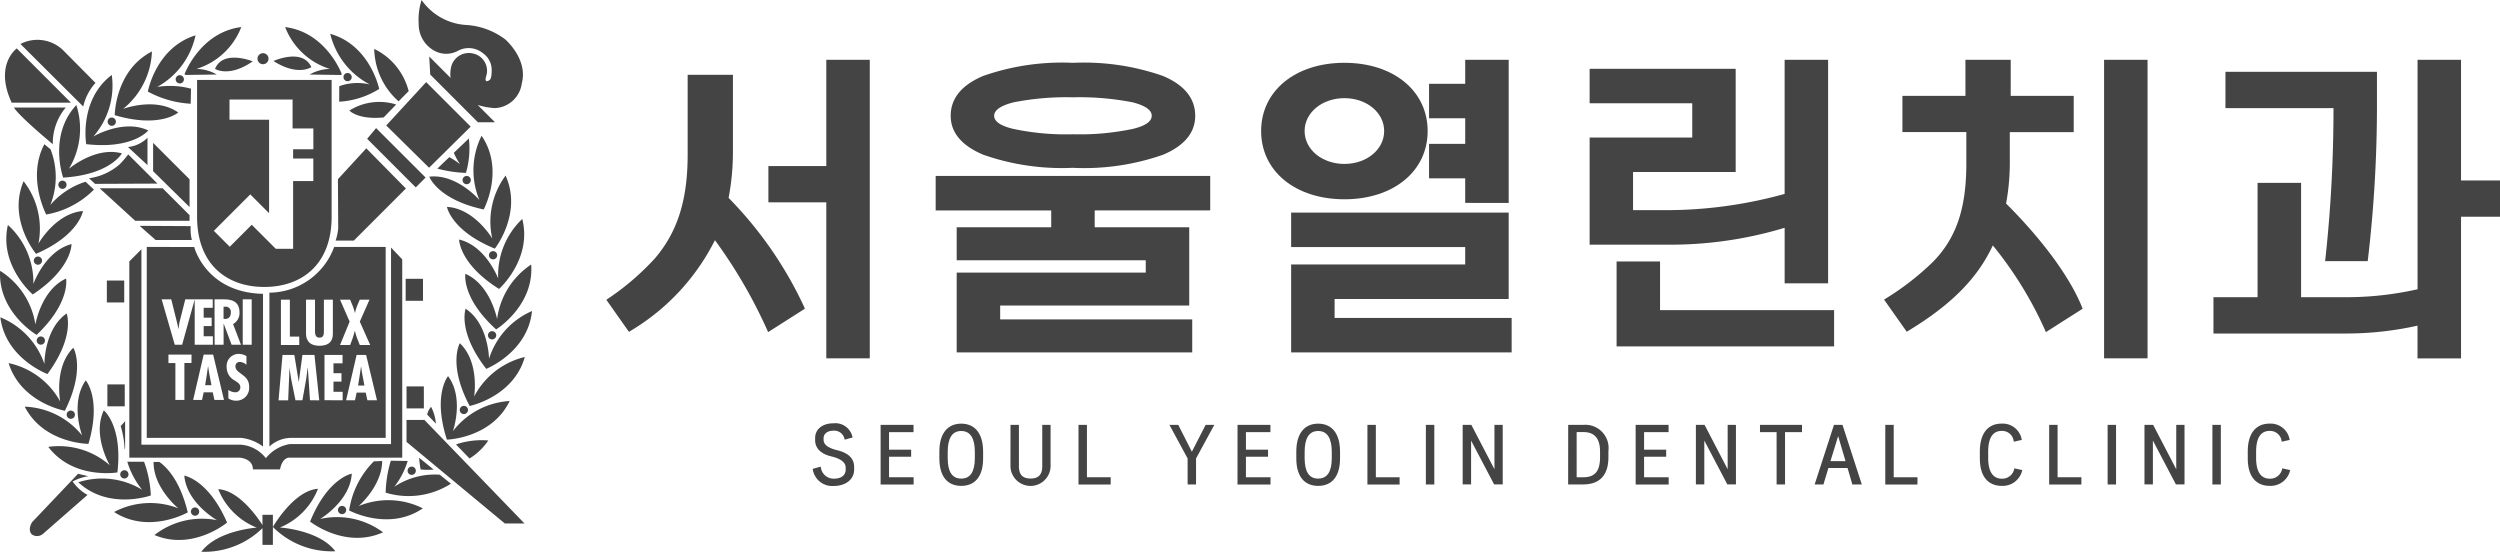
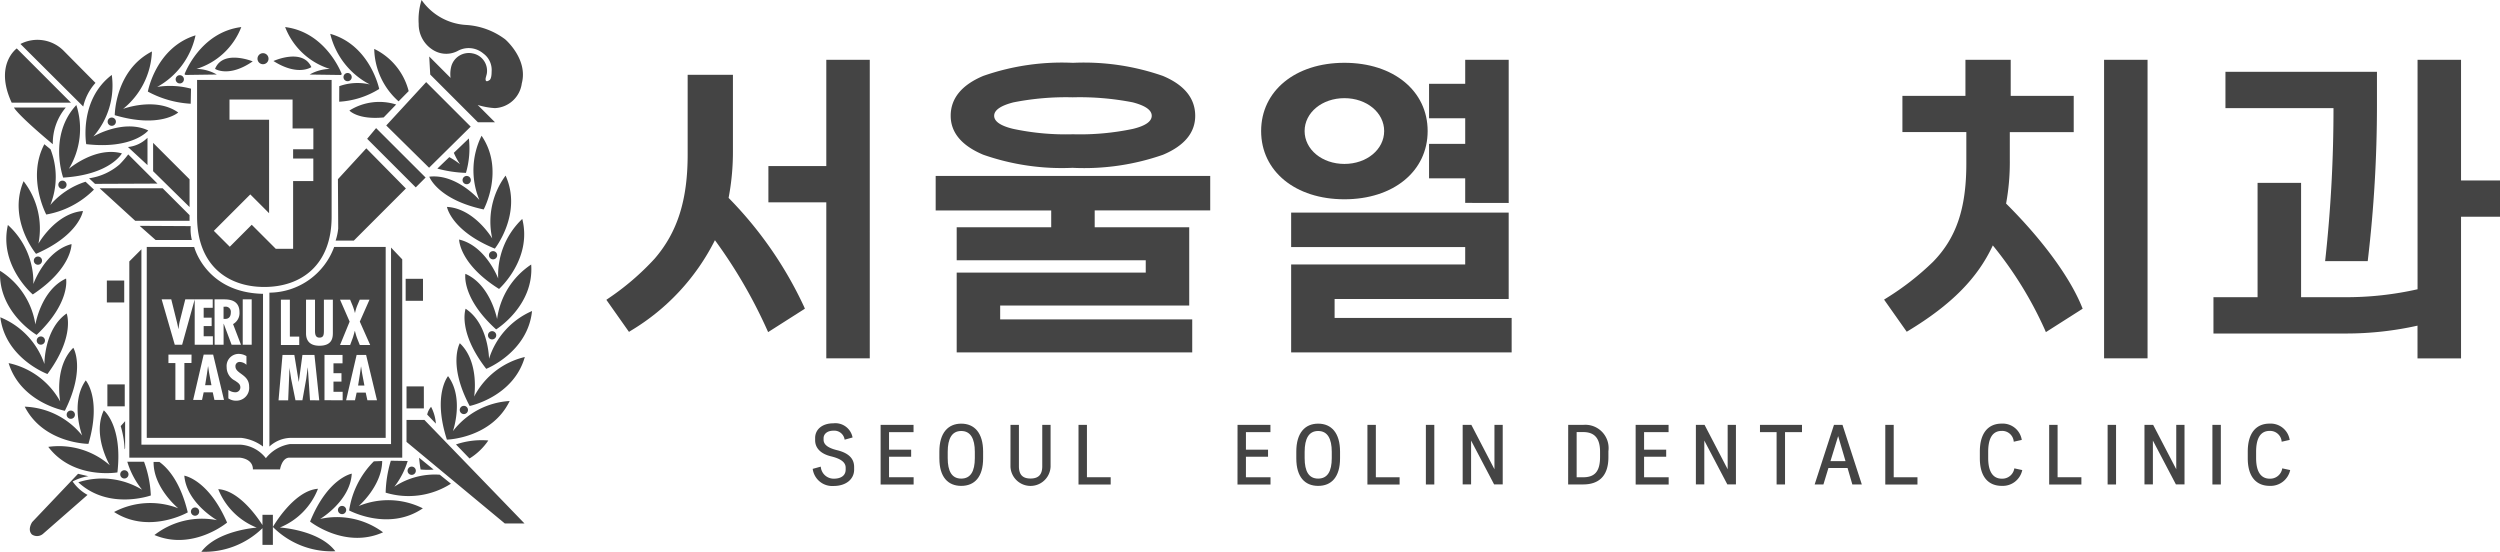
<svg xmlns="http://www.w3.org/2000/svg" width="237.475" height="52.424" viewBox="0 0 237.475 52.424">
  <defs>
    <clipPath id="clip-path">
      <rect id="사각형_5059" data-name="사각형 5059" width="237.475" height="52.424" fill="#444" />
    </clipPath>
  </defs>
  <g id="그룹_6962" data-name="그룹 6962" transform="translate(0 0)">
    <g id="그룹_6961" data-name="그룹 6961" transform="translate(0 0)" clip-path="url(#clip-path)">
      <path id="패스_3084" data-name="패스 3084" d="M11.8,26.647h-1.65v2.086H11.8Zm-7.215,15.8c2.381,3.143,6.569,2.427,6.569,2.427.507-4.451-1.294-5.895-1.294-5.895-1.12,2.362.571,5.217.571,5.217a7.333,7.333,0,0,0-5.846-1.748M8.927,18.012l-.8-.749a7.327,7.327,0,0,0-3.345,2.207A7.185,7.185,0,0,0,4.8,14.181L4.212,13.7c-1.678,3.185.182,6.678.182,6.678a8.46,8.46,0,0,0,4.533-2.37m5.4,29.051a10.456,10.456,0,0,0-.645-3.2h-1.59A7.841,7.841,0,0,0,13.5,46.521a7.328,7.328,0,0,0-6.062-.709c2.892,2.684,6.891,1.251,6.891,1.251m5.878-18.627v.8h-.86v.937h.758v.8h-.758v.972h.874v.8H18.495v-4.3l-1.194,4.3h-.7l-1.246-4.311h.913l.515,2.07a7.087,7.087,0,0,1,.153.737h.014c.044-.252.065-.5.131-.749l.519-2.059Zm1.072,9.556h-.91l-.159-.724h-.863l-.156.724h-.844l1-4.309h.9Zm-.9-9.556h.857c.544,0,1.514.058,1.514,1.235a1.194,1.194,0,0,1-.611,1.113l.751,1.963H22l-.746-1.99h-.015v1.99h-.852Zm2.678,0h.852v4.311h-.852Zm-.631,9.626a1.3,1.3,0,0,1-.734-.218v-.81a1.106,1.106,0,0,0,.646.228.463.463,0,0,0,.493-.468c0-.332-.264-.458-.5-.631a1.417,1.417,0,0,1-.8-1.278,1.147,1.147,0,0,1,1.127-1.269,1.441,1.441,0,0,1,.752.211v.828a.975.975,0,0,0-.616-.273.394.394,0,0,0-.429.421c0,.709,1.3.749,1.3,1.914a1.214,1.214,0,0,1-1.241,1.343m-4.236-3.577h-.673v3.508h-.855V34.485H16v-.8h2.195ZM13.94,23.459V41.594h8.982a4.246,4.246,0,0,1,2.062.823V27.911c-5.439-.119-6.537-4.451-6.537-4.451Zm20.855-9.37L32.1,17.021l.027,4.679a5.382,5.382,0,0,1-.245,1.153h1.729l4.945-4.946ZM11.85,36.512H10.2V38.6H11.85Zm2.694-20.25,3.463,3.406V17.031l-3.463-3.462Zm-2.731,29.19a.392.392,0,1,0-.391-.392.393.393,0,0,0,.391.392m-6.271-27.9a.391.391,0,1,0,.392-.392.393.393,0,0,0-.392.392M11.834,42.6c.016.177.051-.042.051-.042V40.007l-.42.467a8.937,8.937,0,0,1,.369,2.121m6.172-21.622v-.535L15.45,17.883H9.462l3.383,3.09ZM5.016,13.7a5.258,5.258,0,0,1,1.23-3.484H1.328s.208.571,3.688,3.484M.75,21.37c-.878,3.848,2.364,6.6,2.364,6.6,3.738-2.474,3.68-4.784,3.68-4.784-2.525.661-3.624,3.793-3.624,3.793A7.344,7.344,0,0,0,.75,21.37m2.9,1.782a7.347,7.347,0,0,0-1.41-5.94c-1.534,3.637,1.184,6.9,1.184,6.9,4.109-1.786,4.454-4.068,4.454-4.068-2.6.21-4.228,3.1-4.228,3.1m.343,1.612a.39.39,0,1,0-.389.392.39.39,0,0,0,.389-.392M24.025,44.59H26.6s.17-1.119.9-1.119H38.209V24.636l-1.064-1.12V42.18H27.556a3.65,3.65,0,0,0-2.3,1.344,3.329,3.329,0,0,0-2.465-1.287H13.433V23.683l-1.149,1.149V43.471H22.738s1.287.053,1.287,1.119M7.25,9.979C4.567,12.871,6,16.87,6,16.87c4.473-.273,5.579-2.3,5.579-2.3-2.52-.693-5.038,1.47-5.038,1.47a7.343,7.343,0,0,0,.71-6.063M19.868,35.446l-.1-.654H19.76l-.092.654-.182,1.146h.6ZM44.6,43.552a5.875,5.875,0,0,0,1.785-1.711,7.575,7.575,0,0,0-3.073.376ZM47.324,26.46s-1.17-3.107-3.713-3.707c0,0,0,2.31,3.794,4.694,0,0,3.173-2.824,2.205-6.65a7.363,7.363,0,0,0-2.287,5.663m-4.763,9.268s-1.48,1.77-.11,6.034c0,0,4.248-.12,5.964-3.671a7.346,7.346,0,0,0-5.391,2.865s1.1-3.131-.464-5.228m4.66-5.417s-.615-3.264-3.012-4.3c0,0-.4,2.274,2.92,5.28,0,0,3.621-2.228,3.33-6.163a7.357,7.357,0,0,0-3.238,5.178m-2.99-.979s-.79,2.17,1.959,5.709c0,0,3.951-1.565,4.349-5.492a7.341,7.341,0,0,0-4.083,4.537s-.041-3.321-2.224-4.754m2.514,2.914a.392.392,0,1,0-.391-.392.389.389,0,0,0,.391.392m-2.29,6.7a.391.391,0,1,0-.391.393.392.392,0,0,0,.391-.393m-33.1-23.324h.006a5.663,5.663,0,0,1-2.9,1.319l.567.529,5.931-.025L13.116,15.6h0l-.935-.934a9.645,9.645,0,0,1-.824.953M34.3,34.821h-.01l-.092.65-.183,1.15h.6l-.217-1.15ZM21.925,29.679a.484.484,0,0,0-.575-.54h-.115v1.149l.15.006c.387,0,.54-.262.54-.615m8.42,2.391c.415,0,.415-.316.423-.636v-2.97h.851v3.143c0,.457-.052,1.234-1.281,1.234-.794,0-1.268-.371-1.268-1.177v-3.2h.853v2.788c0,.327-.04.818.423.818m2.191,1.642v.8h-.86v.935h.76v.8h-.76v.971h.872v.8H30.823V33.712ZM32.3,28.465h.958l.248.6a5.58,5.58,0,0,1,.207.657h.011a4.288,4.288,0,0,1,.193-.657l.256-.6H35.1l-.922,2.085.988,2.224h-.988l-.273-.685a6.1,6.1,0,0,1-.187-.646H33.7c-.062.217-.114.428-.187.646l-.254.685H32.3l.912-2.224ZM34.9,38.024l-.161-.729h-.862l-.157.729h-.844l1-4.311h.9l1.035,4.311Zm-5.454,0-.206-3.106h-.011l-.139,1.063-.365,2.043h-.657l-.418-2.065L27.507,35v-.081H27.5l-.127,3.106h-.915l.377-4.311h1.124l.416,2.544h.01l.343-2.544h1.142l.454,4.311Zm-2.762-9.559h.851v3.508h.891v.8H26.684ZM25.591,27.8V42.417a3.075,3.075,0,0,1,1.977-.823h9.068V23.459H31.742A6.605,6.605,0,0,1,25.591,27.8M14.01,13.088a3.053,3.053,0,0,1-1.855.877l1.855,1.718ZM21.8,11.376V9.453h5.992V12.2h1.974v1.978H27.843v.88h1.919V17.2H27.843v6.431h-1.65L23.912,21.35l-2.086,2.089-1.513-1.511,3.462-3.462,1.786,1.786V11.376Zm-3.079,9.215c0,4.562,2.858,6.667,6.386,6.667s6.394-2.1,6.394-6.667v-13H18.72s0,8.447,0,13m-5.456.862L14.786,22.8h3.44a4.131,4.131,0,0,1-.111-1.32ZM40.947,38.645a1.635,1.635,0,0,0-.368.736l.825.859a4.086,4.086,0,0,0-.457-1.6M8.4,42.162c1.271-4.3-.256-6.027-.256-6.027-1.511,2.128-.341,5.233-.341,5.233a7.342,7.342,0,0,0-5.453-2.739c1.8,3.512,6.049,3.533,6.049,3.533M8.19,13.693c4.451.509,5.894-1.3,5.894-1.3-2.361-1.12-5.216.573-5.216.573a7.34,7.34,0,0,0,1.75-5.848C7.473,9.5,8.19,13.693,8.19,13.693m9.318,31.488c.214,2.6,3.106,4.23,3.106,4.23a7.361,7.361,0,0,0-5.943,1.41c3.637,1.535,6.9-1.181,6.9-1.181-1.786-4.11-4.068-4.458-4.068-4.458M6.164,39.015c2-4.009.8-5.98.8-5.98-1.861,1.834-1.246,5.1-1.246,5.1a7.341,7.341,0,0,0-4.9-3.644c1.164,3.768,5.345,4.528,5.345,4.528m8.985,4.862-.559,0c-.028,2.462,2.34,4.4,2.34,4.4a7.352,7.352,0,0,0-6.093.353c3.313,2.144,7,.036,7,.036-.719-2.992-1.976-4.277-2.691-4.788M6.9,45.737a4.487,4.487,0,0,1,1.5-.5l-.986-.232-.09.123c.053-.076.09-.123.09-.123L3.059,49.589s-.494.716-.025,1.184a.867.867,0,0,0,1.043-.056l4.237-3.706A4.147,4.147,0,0,1,6.9,45.737M4.506,35.529c2.665-3.6,1.826-5.752,1.826-5.752-2.148,1.485-2.112,4.8-2.112,4.8A7.35,7.35,0,0,0,.031,30.139c.49,3.917,4.475,5.389,4.475,5.389M6.739,9.75,1.592,4.6S-.567,6.141,1.11,9.75ZM9.07,7.874,6.042,4.818a3.507,3.507,0,0,0-4.1-.641L7.907,10.12A4.992,4.992,0,0,1,9.07,7.874M3.489,32.352a.391.391,0,1,0,.391-.393.393.393,0,0,0-.391.393m-.009-.542c3.25-3.087,2.795-5.35,2.795-5.35C3.9,27.548,3.362,30.824,3.362,30.824a7.349,7.349,0,0,0-3.354-5.1c-.2,3.941,3.472,6.087,3.472,6.087m2.853,7.583A.392.392,0,1,0,6.724,39a.392.392,0,0,0-.392.39m32.775,5.718a.392.392,0,1,0-.391-.393.39.39,0,0,0,.391.393m2.08-.507L39.81,43.48c.031.35.074.723.142,1.117a7.276,7.276,0,0,0,1.236.008M45.04,37.67s.538-3.276-1.362-5.067c0,0-1.158,2,.935,5.961,0,0,4.164-.855,5.238-4.652A7.344,7.344,0,0,0,45.04,37.67M18.92,48.6a.392.392,0,1,0-.391.39.392.392,0,0,0,.391-.39m18.537-2.364a7.592,7.592,0,0,0,1.268-2.446l-1.6-.027a11.4,11.4,0,0,0-.492,3.034,7.477,7.477,0,0,0,6.2-.85l-1.061-.855a6.963,6.963,0,0,0-4.317,1.144m1.159-6.348v2.087l9.339,7.75h1.869L40.315,39.89ZM24.931,48.9v.978c-.451-.712-2.21-3.288-4.2-3.414a6.52,6.52,0,0,0,3.655,3.655s-3.736.248-5.261,2.293a7.892,7.892,0,0,0,5.806-2.241v1.589h.99V48.9Zm1.65,1.209a6.511,6.511,0,0,0,3.624-3.68c-2.306.162-4.284,3.626-4.284,3.626a7.877,7.877,0,0,0,5.934,2.308c-1.537-2.034-5.274-2.255-5.274-2.255m3.833-.815s2.856-1.693,3-4.3c0,0-2.272.4-3.959,4.552,0,0,3.327,2.638,6.931,1.02a7.357,7.357,0,0,0-5.974-1.27m3.656-1.22s2.215-1.906,2.236-4.284l-.791.031a8.289,8.289,0,0,0-2.347,4.665s3.74,2.021,7-.2a7.342,7.342,0,0,0-6.1-.214m-1.964.375a.391.391,0,1,0,.393-.392.392.392,0,0,0-.393.392M45.946,19.895s2.021-3.739-.2-7a7.344,7.344,0,0,0-.211,6.1s-2.164-2.516-4.757-2.211c0,0,.786,2.17,5.167,3.113m-9.5-8.742,1.187-1.227a5.329,5.329,0,0,0-4.442.573s.788.894,3.255.654M44.33,17.5a.393.393,0,1,0-.392-.392.392.392,0,0,0,.392.392m2.677,6.113s2.64-3.333,1.019-6.933a7.348,7.348,0,0,0-1.269,5.973s-1.692-2.856-4.3-3c0,0,.4,2.272,4.551,3.965M41.3,4.842a2.34,2.34,0,0,0,2.229-.031,2.14,2.14,0,0,1,2.37.262,1.937,1.937,0,0,1,.8,1.736c0,.754-.217.807-.217.807-.458.315-.344-.216-.344-.216s.1-.375.1-.375A1.677,1.677,0,0,0,44.9,5.075a1.727,1.727,0,0,0-2.029,1.218A2.859,2.859,0,0,0,42.8,7.4L40.773,5.367l.094,1.715L45.4,11.617h1.621L45.375,9.97a6.933,6.933,0,0,0,1.633.3,2.7,2.7,0,0,0,2.558-2.354c.612-2.316-1.583-4.183-1.583-4.183a6.867,6.867,0,0,0-3.676-1.361A5.551,5.551,0,0,1,40.046,0a6.157,6.157,0,0,0-.275,2.269A2.865,2.865,0,0,0,41.3,4.842m5.146,19.406a.39.39,0,1,0,.387-.392.389.389,0,0,0-.387.392M37.861,9.626l.958-.971a6.125,6.125,0,0,0-3.271-4.009,6.826,6.826,0,0,0,2.313,4.98m2.4,27.077H38.616v2.089h1.647Zm1.284-20.688a11.728,11.728,0,0,0,2.715.407,8.233,8.233,0,0,0,.278-3.273l-1.429,1.367A6.606,6.606,0,0,0,43.7,15.6a7.216,7.216,0,0,0-1.021-.675Zm-31.32-4.457a.392.392,0,1,0,.391-.391.391.391,0,0,0-.391.391m34.486.47L40.482,7.8l-3.793,4.12,4.069,4.013Zm-8.985.139-.85,1.017L39.493,17.8l.935-.936ZM40.18,26.481H38.534v2.089H40.18ZM20.428,6.543s1.3.859,3.577-.713c0,0-2.823-1.157-3.577.713m14.7,1.479a5.112,5.112,0,0,0-2.9.164l-.007,1.476a8.061,8.061,0,0,0,3.8-1.213s-.857-4.162-4.651-5.235A7.34,7.34,0,0,0,35.13,8.022M18.114,9.859l.03-1.435a7.744,7.744,0,0,0-3.213-.167,7.334,7.334,0,0,0,3.642-4.9C14.8,4.523,14.045,8.7,14.045,8.7a9.671,9.671,0,0,0,4.069,1.154m-1.185.832c-2.131-1.513-5.237-.342-5.237-.342a7.354,7.354,0,0,0,2.74-5.455c-3.512,1.8-3.532,6.051-3.532,6.051,4.294,1.272,6.029-.253,6.029-.253m-.243-3.153a.392.392,0,1,0,.391-.392.392.392,0,0,0-.391.392m.947-.414,2.957-.042a4.015,4.015,0,0,0-1.923-.533A6.67,6.67,0,0,0,22.92,2.571c-3.917.49-5.391,4.477-5.391,4.477.052.037.056.039.1.076m15.781.2a.391.391,0,1,0-.392.392.391.391,0,0,0,.392-.392m-2.077-.776a4.009,4.009,0,0,0-1.922.533l2.954.042.106-.076S31,3.061,27.086,2.571a6.673,6.673,0,0,0,4.252,3.978M24.984,6.1a.524.524,0,1,0-.525-.525.524.524,0,0,0,.525.525m4.591.274c-.827-1.842-3.6-.578-3.6-.578,2.335,1.485,3.6.578,3.6.578" transform="translate(0 0)" fill="#444" />
      <path id="패스_3085" data-name="패스 3085" d="M71.592,33.361V18.538h-5.5V15.093h5.5V5h4.13V33.361Zm-5.626-2.72a46.933,46.933,0,0,0-4.953-8.506,20.968,20.968,0,0,1-7.992,8.6l-.172.111L50.7,27.8l.176-.123a24.656,24.656,0,0,0,4.409-3.785c2.17-2.513,3.138-5.564,3.138-9.894V6.428h4.3v7.167a23.367,23.367,0,0,1-.411,4.523,36.928,36.928,0,0,1,7.18,10.364l.065.162-3.491,2.223Z" transform="translate(6.898 0.68)" fill="#444" />
      <path id="패스_3086" data-name="패스 3086" d="M80.232,32.758V25.179H98.19V24.006H80.232V20.875H89.21v-1.6H78.236V16h26.079v3.274H93.341v1.6h8.979v7.437H84.362v1.316h18.244v3.131ZM91.276,15.226a22.626,22.626,0,0,1-8.519-1.242c-2.053-.862-3.095-2.107-3.095-3.7,0-1.65,1.042-2.924,3.095-3.788a22.626,22.626,0,0,1,8.519-1.242A22.734,22.734,0,0,1,99.824,6.5c2.034.855,3.065,2.129,3.065,3.788,0,1.6-1.032,2.847-3.065,3.7a22.734,22.734,0,0,1-8.549,1.242m0-6.7a25.756,25.756,0,0,0-5.652.479c-1.214.31-1.832.74-1.832,1.276s.617.962,1.831,1.247a23.921,23.921,0,0,0,5.653.508,24.419,24.419,0,0,0,5.678-.507c1.2-.287,1.806-.707,1.806-1.249s-.608-.965-1.807-1.277a26.3,26.3,0,0,0-5.677-.478" transform="translate(10.644 0.714)" fill="#444" />
      <path id="패스_3087" data-name="패스 3087" d="M108.3,32.792V24.444h16.533V22.786H108.3V19.513h20.664v8.206H112.428v1.8h16.818v3.274Zm16.533-14.2V16.259H121.4V12.985h3.434V10.557H121.4V7.283h3.434V5h4.131V18.6Zm-11.474-.342c-4.658,0-7.91-2.665-7.91-6.482s3.253-6.483,7.91-6.483,7.908,2.665,7.908,6.483-3.253,6.482-7.908,6.482m0-9.606c-2.12,0-3.78,1.372-3.78,3.124s1.66,3.123,3.78,3.123,3.777-1.372,3.777-3.123-1.66-3.124-3.777-3.124" transform="translate(14.346 0.68)" fill="#444" />
-       <path id="패스_3088" data-name="패스 3088" d="M135.477,32.222V24.159h4.128v4.618h16.533v3.445Zm15.963-5.986V20.958a37.541,37.541,0,0,1-11.5,1.6h-7.024V12.386h9.748V9.132h-9.748V5.858H146.79v9.8h-9.75v3.624h3.123a42.007,42.007,0,0,0,11.276-1.542V5h4.13V26.236Z" transform="translate(18.083 0.68)" fill="#444" />
      <path id="패스_3089" data-name="패스 3089" d="M178.433,5h4.13V33.361h-4.13Zm-5.625,25.638a35.849,35.849,0,0,0-4.943-8.007c-1.451,3.12-3.936,5.63-8.009,8.1l-.169.1-2.152-3.051.186-.118a25.8,25.8,0,0,0,4.468-3.476c2.215-2.274,3.16-5.068,3.16-9.344V11.868h-6.072V8.424h5.987V5h4.3V8.424h5.986v3.445h-6.072V14.45a21.811,21.811,0,0,1-.352,4.206c3.445,3.427,6.068,7,7.207,9.826l.066.162-3.493,2.224Z" transform="translate(21.433 0.68)" fill="#444" />
      <path id="패스_3090" data-name="패스 3090" d="M204.459,33.362V30.253A31.114,31.114,0,0,1,197.63,31H185.076V27.551h4.191V16.691H193.4V27.551h4.235a30.745,30.745,0,0,0,6.829-.754V5h4.13V16.463h3.706v3.445h-3.706V33.362Zm-8.776-9.236.027-.235a131.42,131.42,0,0,0,.768-14.3H186.215V6.143h14.392V9.378a125.11,125.11,0,0,1-.855,14.561l-.023.187Z" transform="translate(25.18 0.68)" fill="#444" />
      <path id="패스_3091" data-name="패스 3091" d="M68.721,39.511a1.229,1.229,0,0,0,1.228,1.144c.754,0,1.136-.343,1.136-.865v-.178c0-.483-.4-.841-1.4-1.082-1.043-.257-1.5-.84-1.5-1.525v-.218c0-.793.654-1.392,1.736-1.392a1.663,1.663,0,0,1,1.82,1.345l-.754.21a.994.994,0,0,0-1.059-.855c-.607,0-.941.326-.941.716v.14c0,.389.279.754,1.292,1,1.135.281,1.61.825,1.61,1.6v.249c0,.863-.724,1.548-1.953,1.548a1.87,1.87,0,0,1-1.982-1.626Z" transform="translate(9.245 4.815)" fill="#444" />
      <path id="패스_3092" data-name="패스 3092" d="M73.631,35.525h3.128v.692H74.432v1.665h2.1v.669h-2.1V40.5h2.335v.692H73.631Z" transform="translate(10.018 4.833)" fill="#444" />
      <path id="패스_3093" data-name="패스 3093" d="M78.544,38.722v-.646c0-1.773.825-2.653,2.077-2.653S82.7,36.3,82.7,38.076v.646c0,1.773-.817,2.613-2.078,2.613s-2.077-.84-2.077-2.613m3.368-.024v-.6c0-1.261-.412-1.977-1.292-1.977s-1.284.716-1.284,1.977v.6c0,1.26.4,1.945,1.284,1.945s1.292-.685,1.292-1.945" transform="translate(10.686 4.819)" fill="#444" />
      <path id="패스_3094" data-name="패스 3094" d="M84.492,35.526h.8v3.921c0,.786.327,1.175,1.105,1.175s1.112-.4,1.112-1.159V35.526H88.3v3.967a1.907,1.907,0,0,1-3.811,0Z" transform="translate(11.495 4.833)" fill="#444" />
      <path id="패스_3095" data-name="패스 3095" d="M90.179,35.525h.8V40.5h2.256v.692H90.179Z" transform="translate(12.269 4.833)" fill="#444" />
-       <path id="패스_3096" data-name="패스 3096" d="M99.508,38.715l-1.727-3.19h.84l1.292,2.553,1.306-2.553h.825l-1.735,3.19v2.474h-.8Z" transform="translate(13.303 4.833)" fill="#444" />
      <path id="패스_3097" data-name="패스 3097" d="M103.476,35.525H106.6v.692h-2.327v1.665h2.1v.669h-2.1V40.5h2.335v.692h-3.136Z" transform="translate(14.078 4.833)" fill="#444" />
      <path id="패스_3098" data-name="패스 3098" d="M108.389,38.722v-.646c0-1.773.825-2.653,2.077-2.653s2.078.879,2.078,2.653v.646c0,1.773-.817,2.613-2.078,2.613s-2.077-.84-2.077-2.613m3.368-.024v-.6c0-1.261-.412-1.977-1.292-1.977s-1.284.716-1.284,1.977v.6c0,1.26.4,1.945,1.284,1.945s1.292-.685,1.292-1.945" transform="translate(14.747 4.819)" fill="#444" />
      <path id="패스_3099" data-name="패스 3099" d="M114.336,35.525h.8V40.5h2.256v.692h-3.057Z" transform="translate(15.556 4.833)" fill="#444" />
      <rect id="사각형_5056" data-name="사각형 5056" width="0.801" height="5.663" transform="translate(135.444 40.358)" fill="#444" />
      <path id="패스_3100" data-name="패스 3100" d="M123.1,37.019v4.162h-.8V35.525h.825l2.194,4.217V35.525h.785v5.656h-.817c-.724-1.378-1.462-2.77-2.186-4.162" transform="translate(16.639 4.833)" fill="#444" />
      <path id="패스_3101" data-name="패스 3101" d="M131.123,35.525h1.431a2.214,2.214,0,0,1,2.389,2.5v.576c0,1.9-1.027,2.583-2.4,2.583h-1.425Zm1.4,4.979c1.066,0,1.626-.483,1.626-1.929V38.07c0-1.308-.56-1.86-1.6-1.86h-.623V40.5Z" transform="translate(17.84 4.833)" fill="#444" />
      <path id="패스_3102" data-name="패스 3102" d="M136.763,35.525h3.128v.692h-2.327v1.665h2.1v.669h-2.1V40.5H139.9v.692h-3.135Z" transform="translate(18.607 4.833)" fill="#444" />
      <path id="패스_3103" data-name="패스 3103" d="M142.6,37.019v4.162h-.8V35.525h.825l2.194,4.217V35.525h.785v5.656h-.817c-.724-1.378-1.462-2.77-2.186-4.162" transform="translate(19.292 4.833)" fill="#444" />
      <path id="패스_3104" data-name="패스 3104" d="M148.738,36.218h-1.579v-.692h3.991v.692h-1.611v4.971h-.8Z" transform="translate(20.021 4.833)" fill="#444" />
      <path id="패스_3105" data-name="패스 3105" d="M154.858,39.625h-1.82l-.475,1.564h-.833l1.836-5.663h.81l1.836,5.663h-.9Zm-1.626-.653h1.431l-.7-2.38Z" transform="translate(20.643 4.833)" fill="#444" />
      <path id="패스_3106" data-name="패스 3106" d="M157.637,35.525h.8V40.5h2.256v.692h-3.057Z" transform="translate(21.447 4.833)" fill="#444" />
      <path id="패스_3107" data-name="패스 3107" d="M169.573,39.833a1.894,1.894,0,0,1-1.945,1.5c-1.252,0-2.085-.833-2.085-2.614v-.646c0-1.781.817-2.653,2.069-2.653a1.832,1.832,0,0,1,1.914,1.548l-.762.172a1.1,1.1,0,0,0-1.144-1.027c-.886,0-1.284.724-1.284,1.984v.6c0,1.245.428,1.953,1.292,1.953a1.154,1.154,0,0,0,1.191-.98Z" transform="translate(22.522 4.819)" fill="#444" />
      <path id="패스_3108" data-name="패스 3108" d="M171.34,35.525h.8V40.5H174.4v.692H171.34Z" transform="translate(23.311 4.833)" fill="#444" />
      <rect id="사각형_5057" data-name="사각형 5057" width="0.801" height="5.663" transform="translate(200.203 40.358)" fill="#444" />
      <path id="패스_3109" data-name="패스 3109" d="M180.108,37.019v4.162h-.8V35.525h.825l2.194,4.217V35.525h.785v5.656h-.817c-.724-1.378-1.462-2.77-2.186-4.162" transform="translate(24.395 4.833)" fill="#444" />
      <rect id="사각형_5058" data-name="사각형 5058" width="0.801" height="5.663" transform="translate(210.156 40.358)" fill="#444" />
      <path id="패스_3110" data-name="패스 3110" d="M191.975,39.833a1.9,1.9,0,0,1-1.945,1.5c-1.252,0-2.085-.833-2.085-2.614v-.646c0-1.781.817-2.653,2.069-2.653a1.832,1.832,0,0,1,1.914,1.548l-.762.172a1.1,1.1,0,0,0-1.144-1.027c-.886,0-1.284.724-1.284,1.984v.6c0,1.245.428,1.953,1.292,1.953a1.154,1.154,0,0,0,1.191-.98Z" transform="translate(25.57 4.819)" fill="#444" />
    </g>
  </g>
</svg>